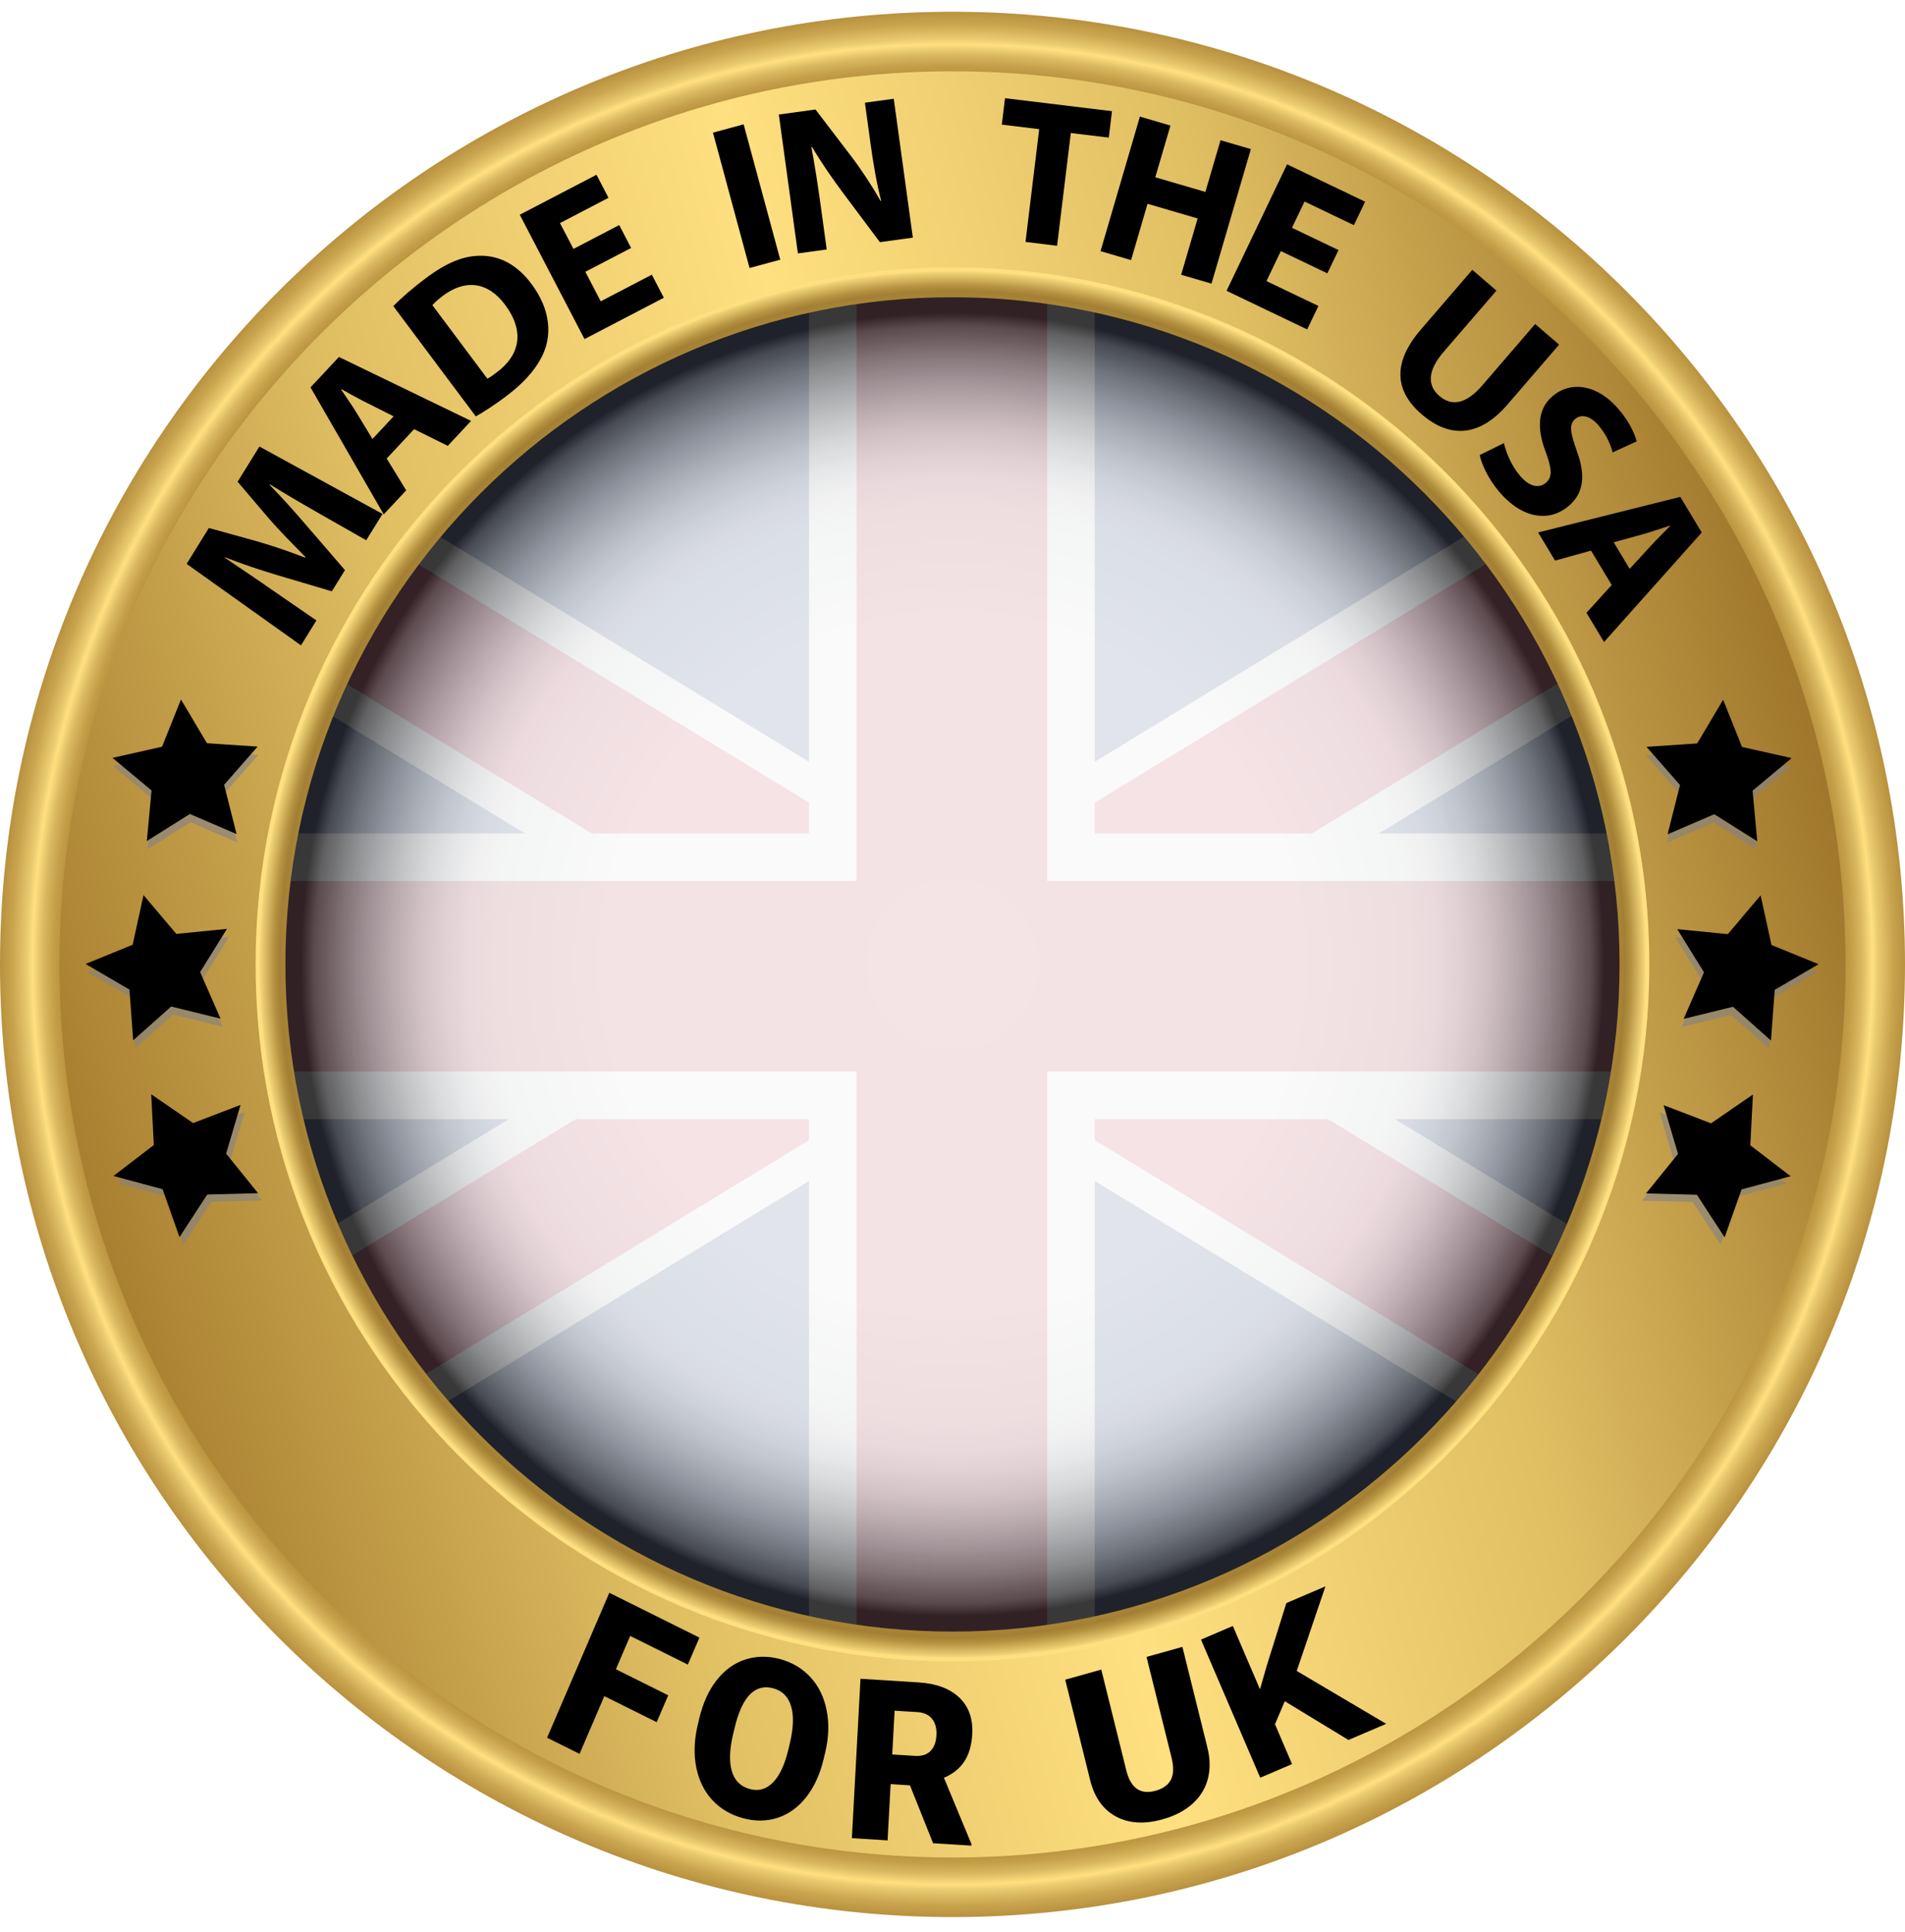
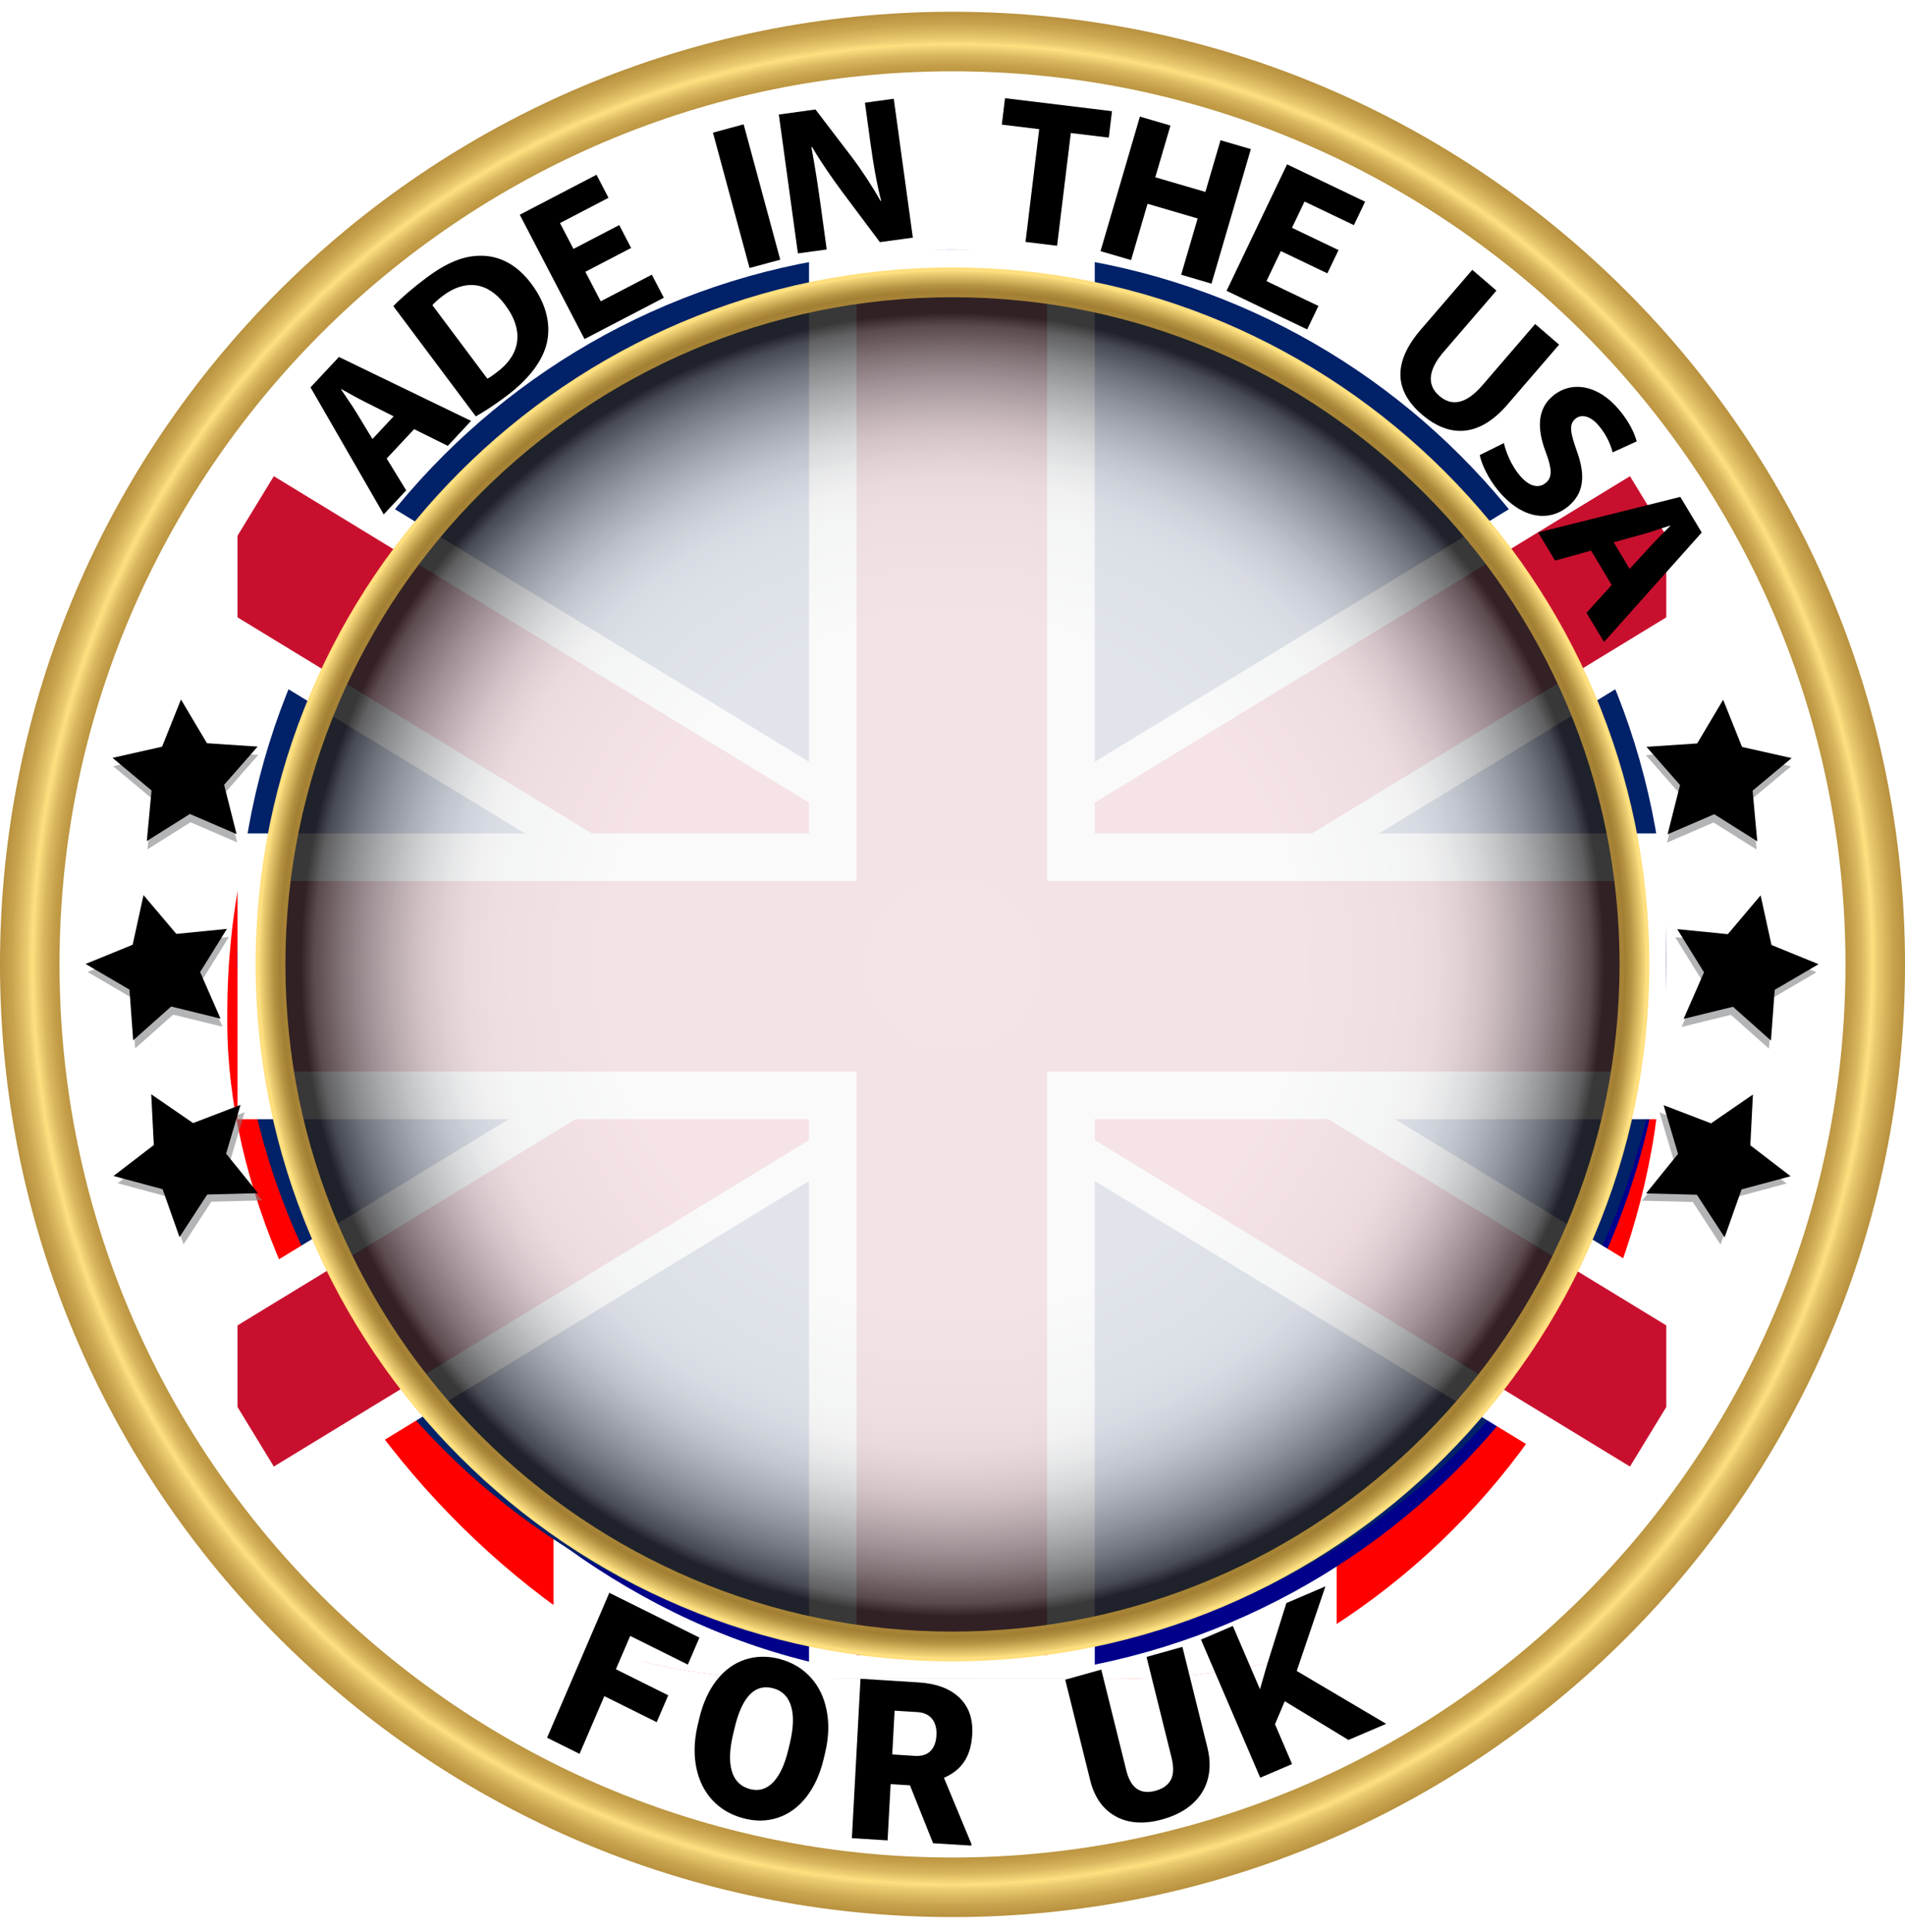
<svg xmlns="http://www.w3.org/2000/svg" width="71" height="72" viewBox="0 0 71 72" fill="none">
  <path d="M35.391 19.29H53.933C51.903 17.016 49.46 15.12 46.722 13.715H35.391V19.29Z" fill="white" />
  <path d="M10.54 35.83C10.54 37.755 10.767 39.628 11.181 41.428H59.599C60.014 39.628 60.24 37.755 60.24 35.83H35.391H10.54Z" fill="white" />
  <path d="M35.391 60.679C39.612 60.679 43.587 59.623 47.068 57.766H23.712C27.194 59.624 31.168 60.679 35.391 60.679Z" fill="white" />
  <path d="M16.881 52.404H53.903C55.377 50.757 56.633 48.913 57.632 46.915H13.151C14.149 48.913 15.406 50.757 16.881 52.404Z" fill="white" />
  <path d="M35.391 30.34H59.626C59.187 28.391 58.519 26.529 57.65 24.783H35.391V30.34Z" fill="white" />
  <path d="M35.391 35.831H60.241C60.241 33.944 60.023 32.108 59.626 30.342H35.391V35.831Z" fill="#EB2227" />
  <path d="M23.711 57.766H47.067C49.651 56.387 51.963 54.567 53.9 52.403H16.879C18.817 54.567 21.128 56.386 23.711 57.766Z" fill="#EB2227" />
  <path d="M13.151 46.914H57.631C58.494 45.189 59.157 43.351 59.6 41.427H11.182C11.625 43.351 12.289 45.189 13.151 46.914Z" fill="#EB2227" />
  <path d="M35.391 13.715H46.722C43.325 11.97 39.475 10.979 35.391 10.979V13.715Z" fill="#EB2227" />
  <path d="M35.391 24.782H57.65C56.658 22.784 55.405 20.939 53.933 19.289H35.391V24.782Z" fill="#EB2227" />
-   <path d="M35.391 30.341V24.783V19.29V13.715V10.979C34.775 10.979 34.165 11.009 33.559 11.054L33.859 11.852L32.758 11.119C32.55 11.141 32.346 11.171 32.14 11.197L31.224 11.852L31.433 11.296C30.282 11.481 29.157 11.742 28.064 12.079L28.498 13.306H30.041L28.771 14.217L29.315 15.761L27.952 14.852L26.68 15.761L27.224 14.217L25.861 13.306H27.497L27.837 12.152C21.374 14.213 16.06 18.845 13.098 24.847H13.778L14.321 23.395L14.775 24.938H16.412L15.049 25.846L15.592 27.391L14.322 26.391L12.959 27.391L13.505 25.846L12.863 25.341C12.351 26.438 11.918 27.578 11.57 28.755H11.871L11.491 29.032C11.301 29.703 11.136 30.384 11.002 31.076L11.051 31.206L10.986 31.163C10.7 32.675 10.543 34.234 10.543 35.83H35.391V30.341ZM15.592 35.114L14.322 34.112L12.959 35.114L13.505 33.571L12.234 32.662H13.779L14.322 31.118L14.776 32.662H16.413L15.05 33.571L15.592 35.114ZM20.138 31.206L18.867 30.301L17.595 31.206L18.048 29.751L16.777 28.755H18.321L18.867 27.301L19.321 28.755H20.956L19.685 29.751L20.138 31.206ZM19.685 21.938L20.138 23.483L18.867 22.577L17.594 23.483L18.047 21.938L16.776 21.034H18.32L18.866 19.486L19.32 21.034H20.955L19.685 21.938ZM24.681 35.114L23.41 34.112L22.138 35.114L22.59 33.571L21.32 32.662H22.956L23.411 31.118L23.956 32.662H25.5L24.23 33.571L24.681 35.114ZM24.229 25.846L24.681 27.39L23.41 26.391L22.138 27.39L22.59 25.846L21.32 24.846H22.956L23.411 23.394L23.956 24.938H25.5L24.229 25.846ZM24.229 18.122L24.681 19.666L23.41 18.667L22.138 19.666L22.59 18.122L21.32 17.121H22.956L23.411 15.67L23.956 17.121H25.5L24.229 18.122ZM29.316 31.206L27.953 30.301L26.681 31.206L27.225 29.751L25.862 28.755H27.498L27.953 27.301L28.499 28.755H30.042L28.772 29.751L29.316 31.206ZM28.772 21.938L29.316 23.483L27.953 22.577L26.681 23.483L27.225 21.938L25.862 21.034H27.498L27.953 19.486L28.499 21.034H30.042L28.772 21.938ZM33.859 35.114L32.494 34.112L31.224 35.114L31.77 33.571L30.407 32.662H32.042L32.494 31.118L33.042 32.662H34.676L33.315 33.571L33.859 35.114ZM33.314 25.846L33.859 27.39L32.494 26.391L31.224 27.39L31.77 25.846L30.407 24.846H32.042L32.494 23.394L33.042 24.938H34.676L33.314 25.846ZM33.314 18.122L33.859 19.666L32.494 18.667L31.224 19.666L31.77 18.122L30.407 17.121H32.042L32.494 15.67L33.042 17.121H34.676L33.314 18.122Z" fill="#08519F" />
  <path d="M11 31.077C10.995 31.106 10.99 31.135 10.984 31.164L11.049 31.208L11 31.077Z" fill="white" />
-   <path d="M11.567 28.754C11.54 28.846 11.514 28.939 11.488 29.031L11.867 28.754H11.567Z" fill="white" />
+   <path d="M11.567 28.754C11.54 28.846 11.514 28.939 11.488 29.031L11.867 28.754H11.567" fill="white" />
  <path d="M25.861 13.305L27.224 14.217L26.68 15.761L27.952 14.852L29.315 15.761L28.771 14.217L30.041 13.305H28.498L28.064 12.079C27.988 12.102 27.913 12.127 27.837 12.152L27.498 13.305H25.861V13.305Z" fill="white" />
  <path d="M27.952 19.486L27.497 21.033H25.861L27.224 21.937L26.68 23.482L27.952 22.577L29.315 23.482L28.771 21.937L30.041 21.033H28.497L27.952 19.486Z" fill="white" />
  <path d="M28.497 28.755L27.952 27.301L27.497 28.755H25.861L27.224 29.75L26.68 31.206L27.952 30.3L29.315 31.206L28.771 29.75L30.041 28.755H28.497Z" fill="white" />
-   <path d="M32.492 15.67L32.04 17.122H30.405L31.768 18.122L31.223 19.666L32.492 18.667L33.857 19.666L33.313 18.122L34.674 17.122H33.04L32.492 15.67Z" fill="white" />
  <path d="M23.41 15.67L22.955 17.122H21.32L22.59 18.122L22.138 19.666L23.41 18.667L24.68 19.666L24.229 18.122L25.499 17.122H23.955L23.41 15.67Z" fill="white" />
  <path d="M32.139 11.198C31.903 11.23 31.666 11.259 31.432 11.297L31.223 11.853L32.139 11.198Z" fill="white" />
  <path d="M33.559 11.053C33.291 11.073 33.022 11.09 32.757 11.118L33.858 11.852L33.559 11.053Z" fill="white" />
  <path d="M33.04 32.662L32.492 31.118L32.04 32.662H30.405L31.768 33.572L31.223 35.114L32.492 34.112L33.857 35.114L33.313 33.572L34.674 32.662H33.04Z" fill="white" />
  <path d="M32.492 23.395L32.04 24.846H30.405L31.768 25.846L31.223 27.391L32.492 26.391L33.857 27.391L33.313 25.846L34.674 24.938H33.04L32.492 23.395Z" fill="white" />
  <path d="M14.774 32.662L14.32 31.118L13.776 32.662H12.231L13.503 33.572L12.956 35.114L14.32 34.112L15.59 35.114L15.047 33.572L16.411 32.662H14.774Z" fill="white" />
  <path d="M12.958 27.39L14.322 26.39L15.592 27.39L15.049 25.845L16.412 24.937H14.775L14.321 23.393L13.777 24.846H13.098C13.017 25.009 12.938 25.175 12.862 25.34L13.504 25.845L12.958 27.39Z" fill="white" />
  <path d="M19.32 28.755L18.866 27.301L18.32 28.755H16.776L18.047 29.75L17.594 31.206L18.866 30.3L20.137 31.206L19.684 29.75L20.955 28.755H19.32Z" fill="white" />
  <path d="M18.866 19.486L18.32 21.033H16.776L18.047 21.937L17.594 23.482L18.866 22.577L20.137 23.482L19.684 21.937L20.955 21.033H19.32L18.866 19.486Z" fill="white" />
  <path d="M23.41 23.395L22.955 24.846H21.32L22.59 25.846L22.138 27.391L23.41 26.391L24.68 27.391L24.229 25.846L25.499 24.938H23.955L23.41 23.395Z" fill="white" />
  <path d="M23.955 32.662L23.41 31.118L22.955 32.662H21.32L22.59 33.572L22.138 35.114L23.41 34.112L24.68 35.114L24.229 33.572L25.499 32.662H23.955Z" fill="white" />
  <g clip-path="url(#clip0_302_15536)">
    <g filter="url(#filter0_ii_302_15536)">
      <rect x="8.471" y="10.992" width="53.505" height="53.855" rx="26.753" fill="#FE0000" />
      <path fill-rule="evenodd" clip-rule="evenodd" d="M20.63 9.313H49.819V24.776H49.819V51.063H20.63V22.457H20.63V9.313ZM20.63 51.063H49.819V68.072H20.63V51.063ZM35.498 43.715L35.772 48.858H34.677L34.951 43.715C34.955 43.63 34.939 43.546 34.906 43.468C34.872 43.39 34.821 43.32 34.756 43.264C34.691 43.208 34.614 43.167 34.531 43.144C34.448 43.121 34.361 43.116 34.276 43.131L29.052 44.031L29.758 42.123C29.786 42.048 29.79 41.965 29.768 41.887C29.746 41.809 29.7 41.739 29.636 41.688L23.914 37.147L25.203 36.557C25.29 36.517 25.359 36.447 25.397 36.36C25.435 36.273 25.439 36.176 25.41 36.087L24.279 32.678L27.574 33.363C27.664 33.381 27.757 33.369 27.838 33.327C27.919 33.286 27.982 33.219 28.018 33.136L28.657 31.664L31.229 34.37C31.288 34.431 31.365 34.471 31.45 34.485C31.534 34.499 31.62 34.486 31.697 34.448C31.773 34.41 31.834 34.349 31.871 34.273C31.909 34.198 31.92 34.113 31.904 34.03L30.663 27.761L32.652 28.887C32.699 28.914 32.751 28.931 32.804 28.938C32.858 28.944 32.912 28.939 32.964 28.924C33.016 28.909 33.064 28.884 33.106 28.85C33.147 28.816 33.181 28.774 33.205 28.726L35.224 24.841L37.243 28.726C37.267 28.774 37.301 28.816 37.343 28.85C37.384 28.884 37.432 28.909 37.484 28.924C37.536 28.939 37.591 28.944 37.644 28.938C37.698 28.931 37.75 28.914 37.797 28.887L39.785 27.761L38.544 34.03C38.528 34.113 38.54 34.198 38.577 34.273C38.615 34.349 38.676 34.41 38.752 34.448C38.828 34.486 38.915 34.499 38.999 34.485C39.083 34.471 39.161 34.431 39.219 34.37L41.792 31.664L42.43 33.136C42.466 33.219 42.53 33.286 42.611 33.327C42.692 33.369 42.785 33.381 42.874 33.363L46.17 32.678L45.039 36.087C45.009 36.176 45.014 36.273 45.052 36.36C45.09 36.447 45.159 36.517 45.246 36.557L46.535 37.147L40.813 41.688C40.749 41.739 40.702 41.809 40.681 41.887C40.659 41.965 40.663 42.048 40.691 42.123L41.397 44.031L36.173 43.131C36.088 43.116 36 43.121 35.917 43.144C35.834 43.167 35.757 43.208 35.693 43.264C35.628 43.32 35.577 43.39 35.543 43.468C35.509 43.546 35.494 43.63 35.498 43.715Z" fill="white" />
    </g>
  </g>
  <g clip-path="url(#clip1_302_15536)">
    <path d="M62.102 9.313H8.852V62.563H62.102V9.313Z" fill="#00008B" />
    <path d="M8.852 13.002L41.385 34.052L8.852 13.002ZM41.385 13.002L8.852 34.052L41.385 13.002Z" fill="black" />
    <path d="M41.385 13.002L8.852 34.052M8.852 13.002L41.385 34.052L8.852 13.002Z" stroke="white" stroke-width="5.408" />
    <path d="M8.852 13.002L41.385 34.052L8.852 13.002ZM41.385 13.002L8.852 34.052L41.385 13.002Z" fill="black" />
    <path d="M41.385 13.002L8.852 34.052M8.852 13.002L41.385 34.052L8.852 13.002Z" stroke="#FF0000" stroke-width="3.328" />
    <path d="M8.852 23.527H43.298H8.852Z" fill="black" />
    <path d="M26.075 11.088V35.966M8.852 23.527H43.298" stroke="white" stroke-width="6.656" />
    <path d="M26.075 11.088V35.966V11.088ZM8.852 23.527H43.298H8.852Z" fill="black" />
    <path d="M8.852 23.527H43.298M26.075 11.088V35.966V11.088Z" stroke="#FF0000" stroke-width="4.16" />
    <path d="M48.396 52.035L48.953 53.683L50.653 53.07L49.647 54.513L51.21 55.397L49.399 55.547L49.648 57.262L48.396 56.007L47.143 57.262L47.393 55.547L45.581 55.397L47.145 54.513L46.139 53.07L47.839 53.683L48.396 52.035Z" fill="white" />
    <path d="M38.292 40.346L38.849 41.995L40.549 41.381L39.543 42.824L41.106 43.708L39.295 43.858L39.544 45.573L38.292 44.318L37.039 45.573L37.289 43.858L35.477 43.708L37.041 42.824L36.035 41.381L37.735 41.995L38.292 40.346Z" fill="white" />
-     <path d="M21.125 43.316L22.071 46.032L24.961 45.022L23.251 47.398L25.909 48.855L22.83 49.102L23.254 51.928L21.125 49.86L18.996 51.928L19.42 49.102L16.341 48.855L18.998 47.398L17.288 45.022L20.178 46.032L21.125 43.316Z" fill="white" />
    <path d="M48.396 29.92L48.953 31.569L50.653 30.955L49.647 32.398L51.21 33.282L49.399 33.432L49.648 35.147L48.396 33.892L47.143 35.147L47.393 33.432L45.581 33.282L47.145 32.398L46.139 30.955L47.839 31.569L48.396 29.92Z" fill="white" />
    <path d="M57.377 37.781L57.934 39.429L59.634 38.816L58.628 40.258L60.192 41.142L58.38 41.292L58.63 43.008L57.377 41.753L56.125 43.008L56.374 41.292L54.563 41.142L56.126 40.258L55.12 38.816L56.821 39.429L57.377 37.781Z" fill="white" />
    <path d="M52.438 45.502L52.877 46.53L54.039 46.611L53.149 47.327L53.427 48.404L52.438 47.819L51.448 48.404L51.726 47.327L50.836 46.611L51.998 46.53L52.438 45.502Z" fill="white" />
  </g>
  <g clip-path="url(#clip2_302_15536)">
    <path d="M35.034 9.313C20.575 9.313 8.853 21.034 8.853 35.494C8.853 49.953 20.575 61.675 35.034 61.675H35.922C50.381 61.675 62.103 49.953 62.103 35.494C62.103 21.034 50.381 9.313 35.922 9.313H35.034Z" fill="#012169" />
    <path d="M8.853 19.963L62.102 52.432L8.853 19.963ZM62.102 19.963L8.853 52.432L62.102 19.963Z" fill="black" />
    <path d="M62.102 19.963L8.853 52.432M8.853 19.963L62.102 52.432L8.853 19.963Z" stroke="white" stroke-width="7.793" />
    <path d="M8.853 19.963L62.102 52.432L8.853 19.963ZM62.102 19.963L8.853 52.432L62.102 19.963Z" fill="black" />
    <path d="M62.102 19.963L8.853 52.432M8.853 19.963L62.102 52.432L8.853 19.963Z" stroke="#C8102E" stroke-width="5.195" />
    <path fill-rule="evenodd" clip-rule="evenodd" d="M39.914 10.2H31.039V31.944H9.295L9.295 40.819H31.039V62.563H39.914V40.819H61.658V31.944H39.914V10.2Z" fill="#C4102D" />
    <path d="M31.039 10.2V9.313H30.152V10.2H31.039ZM39.914 10.2H40.802V9.313H39.914V10.2ZM31.039 31.944V32.831H31.927V31.944H31.039ZM9.295 31.944V31.056H8.408L8.408 31.944H9.295ZM9.295 40.819H8.408V41.706H9.295V40.819ZM31.039 40.819H31.927V39.931H31.039V40.819ZM31.039 62.563H30.152V63.45H31.039V62.563ZM39.914 62.563V63.45H40.802V62.563H39.914ZM39.914 40.819V39.931H39.027V40.819H39.914ZM61.658 40.819V41.706H62.545V40.819H61.658ZM61.658 31.944H62.545V31.056H61.658V31.944ZM39.914 31.944H39.027V32.831H39.914V31.944ZM31.039 11.088H39.914V9.313H31.039V11.088ZM31.927 31.944V10.2H30.152V31.944H31.927ZM9.295 32.831H31.039V31.056H9.295V32.831ZM10.183 40.819L10.183 31.944H8.408L8.408 40.819H10.183ZM31.039 39.931H9.295V41.706H31.039V39.931ZM31.927 62.563V40.819H30.152V62.563H31.927ZM39.914 61.675H31.039V63.45H39.914V61.675ZM39.027 40.819V62.563H40.802V40.819H39.027ZM61.658 39.931H39.914V41.706H61.658V39.931ZM60.77 31.944V40.819H62.545V31.944H60.77ZM39.914 32.831H61.658V31.056H39.914V32.831ZM39.027 10.2V31.944H40.802V10.2H39.027Z" fill="white" />
  </g>
  <g style="mix-blend-mode:multiply" opacity="0.9">
    <path d="M35.5 60.896C49.283 60.896 60.458 49.722 60.458 35.938C60.458 22.154 49.283 10.98 35.5 10.98C21.716 10.98 10.541 22.154 10.541 35.938C10.541 49.722 21.716 60.896 35.5 60.896Z" fill="url(#paint0_radial_302_15536)" />
  </g>
-   <path d="M35.499 2.609C26.596 2.609 18.226 6.076 11.932 12.371C5.637 18.665 2.17 27.035 2.17 35.938C2.17 44.84 5.637 53.209 11.932 59.505C18.227 65.799 26.597 69.266 35.5 69.266C44.402 69.266 52.772 65.799 59.067 59.505C65.362 53.209 68.829 44.84 68.829 35.938C68.828 17.559 53.877 2.609 35.499 2.609ZM35.499 61.892C21.189 61.892 9.545 50.248 9.545 35.938C9.545 21.626 21.189 9.984 35.499 9.984C49.809 9.984 61.453 21.626 61.453 35.938C61.453 50.248 49.81 61.892 35.499 61.892Z" fill="url(#paint1_linear_302_15536)" />
  <path d="M35.5 0.438C15.894 0.438 0 16.332 0 35.938C0 55.545 15.894 71.438 35.5 71.438C55.106 71.438 71 55.545 71 35.938C71 16.332 55.105 0.438 35.5 0.438ZM35.5 69.218C17.148 69.218 2.218 54.289 2.218 35.938C2.218 17.586 17.148 2.657 35.5 2.657C53.851 2.657 68.782 17.586 68.782 35.938C68.781 54.289 53.851 69.218 35.5 69.218Z" fill="url(#paint2_radial_302_15536)" />
  <path d="M35.5 9.965C21.178 9.965 9.527 21.616 9.527 35.938C9.527 50.259 21.178 61.91 35.5 61.91C49.82 61.91 61.471 50.259 61.471 35.938C61.471 21.616 49.82 9.965 35.5 9.965ZM35.5 60.8C21.79 60.8 10.637 49.647 10.637 35.938C10.637 22.227 21.79 11.075 35.5 11.075C49.208 11.075 60.362 22.227 60.362 35.938C60.361 49.647 49.208 60.8 35.5 60.8Z" fill="url(#paint3_radial_302_15536)" />
-   <path d="M11.91 19.143C11.364 18.832 10.707 18.451 10.062 18.051L10.049 18.07C10.53 18.56 11.056 19.151 11.468 19.635L12.857 21.245L12.367 22.035L10.365 21.441C9.748 21.258 9.022 21.018 8.378 20.763L8.37 20.776C8.952 21.174 9.625 21.619 10.157 21.994L11.793 23.12L11.218 24.049L6.956 21.012L7.785 19.675L9.537 20.16C10.133 20.329 10.794 20.557 11.375 20.781L11.387 20.762C10.952 20.318 10.436 19.797 10.036 19.339L8.856 17.951L9.669 16.64L14.258 19.151L13.649 20.132L11.91 19.143Z" fill="black" />
  <path d="M14.412 17.086L15.138 18.273L14.302 19.169L11.573 14.435L12.632 13.302L17.557 15.685L16.689 16.614L15.434 15.993L14.412 17.086ZM14.671 15.514L13.639 14.995C13.349 14.851 13.002 14.655 12.723 14.5L12.712 14.511C12.886 14.779 13.122 15.106 13.284 15.374L13.882 16.359L14.671 15.514Z" fill="black" />
  <path d="M14.659 11.408C14.966 11.092 15.395 10.722 15.873 10.365C16.667 9.771 17.289 9.528 17.92 9.53C18.595 9.528 19.254 9.838 19.806 10.578C20.405 11.378 20.526 12.148 20.379 12.791C20.212 13.487 19.672 14.162 18.852 14.775C18.363 15.141 17.992 15.371 17.733 15.516L14.659 11.408ZM18.163 14.11C18.258 14.068 18.388 13.971 18.505 13.882C19.367 13.248 19.573 12.358 18.825 11.359C18.181 10.485 17.329 10.407 16.516 11.015C16.305 11.173 16.182 11.294 16.116 11.373L18.163 14.11Z" fill="black" />
  <path d="M23.522 9.24L21.816 10.128L22.39 11.228L24.294 10.236L24.741 11.095L21.785 12.635L19.372 8.002L22.232 6.512L22.679 7.371L20.871 8.313L21.373 9.276L23.078 8.387L23.522 9.24Z" fill="black" />
  <path d="M27.716 4.633L29.08 9.677L27.936 9.987L26.572 4.943L27.716 4.633Z" fill="black" />
  <path d="M29.738 9.443L29.027 4.268L30.393 4.08L31.729 5.829C32.111 6.333 32.507 6.935 32.818 7.487L32.84 7.484C32.669 6.811 32.55 6.115 32.442 5.332L32.236 3.827L33.311 3.68L34.022 8.855L32.794 9.024L31.413 7.179C31.031 6.669 30.601 6.047 30.264 5.475L30.242 5.486C30.367 6.165 30.483 6.892 30.598 7.737L30.812 9.296L29.738 9.443Z" fill="black" />
  <path d="M38.731 4.813L37.338 4.644L37.457 3.659L41.444 4.143L41.325 5.128L39.91 4.957L39.398 9.159L38.221 9.015L38.731 4.813Z" fill="black" />
  <path d="M43.623 4.679L43.058 6.606L44.925 7.152L45.489 5.226L46.62 5.556L45.153 10.57L44.022 10.238L44.637 8.141L42.769 7.594L42.156 9.692L41.017 9.359L42.485 4.345L43.623 4.679Z" fill="black" />
  <path d="M49.471 10.186L47.737 9.356L47.202 10.475L49.138 11.401L48.719 12.275L45.714 10.837L47.969 6.124L50.878 7.516L50.46 8.39L48.621 7.51L48.152 8.489L49.887 9.319L49.471 10.186Z" fill="black" />
  <path d="M55.773 10.829L53.799 13.119C53.218 13.794 53.182 14.358 53.641 14.751C54.11 15.156 54.647 15.056 55.244 14.363L57.216 12.074L58.108 12.843L56.186 15.073C55.133 16.294 54.026 16.332 52.992 15.443C51.994 14.583 51.873 13.537 52.961 12.274L54.873 10.055L55.773 10.829Z" fill="black" />
  <path d="M56.051 16.511C56.131 16.859 56.321 17.337 56.646 17.723C56.995 18.138 57.351 18.212 57.613 17.993C57.862 17.784 57.844 17.474 57.612 16.849C57.284 15.99 57.288 15.248 57.869 14.759C58.551 14.185 59.545 14.319 60.338 15.262C60.718 15.713 60.908 16.12 61.001 16.447L60.102 16.859C60.045 16.634 59.917 16.255 59.588 15.863C59.259 15.472 58.92 15.432 58.714 15.607C58.458 15.822 58.536 16.142 58.774 16.822C59.108 17.747 59.02 18.389 58.456 18.863C57.786 19.427 56.776 19.395 55.854 18.299C55.469 17.842 55.214 17.287 55.15 16.957L56.051 16.511Z" fill="black" />
  <path d="M59.298 20.518L57.958 20.89L57.327 19.841L62.625 18.516L63.424 19.844L59.783 23.924L59.128 22.836L60.069 21.799L59.298 20.518ZM60.738 21.198L61.52 20.348C61.737 20.108 62.02 19.829 62.247 19.602L62.239 19.589C61.933 19.682 61.554 19.819 61.251 19.902L60.143 20.208L60.738 21.198Z" fill="black" />
  <path d="M24.475 64.175L22.524 63.205L21.6 65.356L20.39 64.754L22.71 59.354L26.068 61.024L25.636 62.029L23.488 60.961L22.954 62.203L24.905 63.174L24.475 64.175Z" fill="black" />
  <path d="M30.697 65.55C30.563 66.113 30.348 66.583 30.052 66.963C29.755 67.343 29.4 67.601 28.986 67.737C28.576 67.872 28.142 67.876 27.686 67.751C27.229 67.626 26.851 67.402 26.551 67.081C26.252 66.757 26.053 66.358 25.954 65.883C25.857 65.41 25.868 64.9 25.987 64.354L26.064 64.029C26.198 63.464 26.412 62.993 26.706 62.616C27.002 62.236 27.357 61.978 27.771 61.842C28.188 61.706 28.625 61.701 29.084 61.827C29.538 61.952 29.915 62.179 30.215 62.509C30.516 62.839 30.713 63.246 30.808 63.73C30.905 64.212 30.889 64.73 30.76 65.285L30.697 65.55ZM29.441 64.948C29.576 64.376 29.59 63.917 29.481 63.572C29.375 63.225 29.157 63.006 28.826 62.915C28.178 62.737 27.712 63.166 27.427 64.201L27.323 64.624C27.189 65.188 27.173 65.646 27.275 65.998C27.377 66.349 27.6 66.572 27.943 66.666C28.269 66.756 28.556 66.676 28.804 66.426C29.051 66.176 29.242 65.772 29.378 65.213L29.441 64.948Z" fill="black" />
  <path d="M33.915 66.529L33.194 66.484L33.081 68.58L31.75 68.497L32.071 62.558L34.243 62.694C34.898 62.735 35.401 62.923 35.754 63.259C36.106 63.595 36.266 64.048 36.236 64.619C36.213 65.033 36.116 65.37 35.945 65.632C35.776 65.895 35.522 66.1 35.181 66.248L36.205 68.714L36.201 68.775L34.776 68.686L33.915 66.529ZM33.254 65.378L34.096 65.431C34.348 65.447 34.542 65.388 34.676 65.254C34.812 65.118 34.888 64.922 34.901 64.667C34.915 64.411 34.862 64.207 34.74 64.055C34.62 63.9 34.434 63.815 34.184 63.799L33.342 63.747L33.254 65.378Z" fill="black" />
  <path d="M45.948 60.59L48.156 65.737L46.969 66.244L44.761 61.098L45.948 60.59ZM49.399 59.114L48.206 62.632L47.431 64.461L46.787 63.549L47.21 62.079L47.943 59.737L49.399 59.114ZM50.258 64.838L47.539 63.185L48.136 62.152L51.663 64.237L50.258 64.838Z" fill="black" />
  <path d="M44.069 61.369L45.001 65.124C45.106 65.549 45.11 65.943 45.013 66.304C44.915 66.663 44.722 66.97 44.435 67.224C44.148 67.479 43.781 67.669 43.334 67.794C42.659 67.983 42.082 67.951 41.604 67.697C41.126 67.443 40.804 67.002 40.64 66.374L39.701 62.592L41.045 62.216L41.991 66.025C42.162 66.649 42.522 66.884 43.07 66.73C43.347 66.653 43.537 66.515 43.64 66.318C43.743 66.121 43.75 65.844 43.662 65.49L42.732 61.743L44.069 61.369Z" fill="black" />
  <path opacity="0.6" d="M65.544 33.664L64.32 35.111L62.436 34.924L63.434 36.534L62.673 38.269L64.513 37.817L65.929 39.077L66.067 37.188L67.701 36.231L65.948 35.515L65.544 33.664Z" fill="#808285" />
  <path d="M65.619 33.364L64.397 34.811L62.511 34.623L63.509 36.233L62.749 37.968L64.589 37.516L66.004 38.776L66.144 36.886L67.778 35.93L66.024 35.214L65.619 33.364Z" fill="black" />
  <path opacity="0.6" d="M64.199 26.384L63.23 28.013L61.341 28.139L62.59 29.563L62.127 31.399L63.866 30.65L65.47 31.659L65.296 29.773L66.751 28.559L64.903 28.142L64.199 26.384Z" fill="#808285" />
  <path d="M64.222 26.075L63.255 27.703L61.365 27.83L62.615 29.254L62.151 31.09L63.891 30.341L65.494 31.35L65.32 29.463L66.775 28.25L64.926 27.834L64.222 26.075Z" fill="black" />
  <path opacity="0.6" d="M65.18 41.057L63.62 42.13L61.851 41.453L62.389 43.27L61.198 44.743L63.092 44.792L64.125 46.38L64.756 44.594L66.586 44.101L65.083 42.949L65.18 41.057Z" fill="#808285" />
  <path d="M65.332 40.787L63.771 41.86L62.003 41.183L62.541 42.999L61.349 44.471L63.243 44.521L64.277 46.109L64.909 44.322L66.737 43.831L65.235 42.678L65.332 40.787Z" fill="black" />
  <path opacity="0.6" d="M5.424 33.655L6.646 35.102L8.532 34.915L7.533 36.524L8.294 38.26L6.454 37.809L5.039 39.068L4.901 37.178L3.265 36.221L5.02 35.505L5.424 33.655Z" fill="#808285" />
  <path d="M5.349 33.355L6.572 34.801L8.457 34.614L7.459 36.223L8.219 37.959L6.379 37.507L4.964 38.766L4.825 36.877L3.19 35.921L4.944 35.205L5.349 33.355Z" fill="black" />
  <path opacity="0.6" d="M6.769 26.375L7.736 28.004L9.627 28.13L8.377 29.554L8.84 31.391L7.1 30.641L5.497 31.65L5.671 29.764L4.216 28.551L6.065 28.133L6.769 26.375Z" fill="#808285" />
  <path d="M6.745 26.066L7.713 27.695L9.602 27.821L8.353 29.245L8.817 31.081L7.077 30.332L5.472 31.341L5.648 29.455L4.193 28.241L6.04 27.825L6.745 26.066Z" fill="black" />
  <path opacity="0.6" d="M5.787 41.048L7.348 42.12L9.117 41.444L8.578 43.259L9.769 44.733L7.876 44.782L6.842 46.37L6.21 44.584L4.381 44.093L5.884 42.939L5.787 41.048Z" fill="#808285" />
  <path d="M5.636 40.777L7.197 41.85L8.965 41.173L8.427 42.989L9.618 44.463L7.724 44.512L6.691 46.1L6.059 44.314L4.229 43.822L5.733 42.669L5.636 40.777Z" fill="black" />
  <defs>
    <filter id="filter0_ii_302_15536" x="1.255" y="2.097" width="67.937" height="73.19" filterUnits="userSpaceOnUse" color-interpolation-filters="sRGB">
      <feFlood flood-opacity="0" result="BackgroundImageFix" />
      <feBlend mode="normal" in="SourceGraphic" in2="BackgroundImageFix" result="shape" />
      <feColorMatrix in="SourceAlpha" type="matrix" values="0 0 0 0 0 0 0 0 0 0 0 0 0 0 0 0 0 0 127 0" result="hardAlpha" />
      <feOffset dx="7.216" dy="7.216" />
      <feGaussianBlur stdDeviation="7.216" />
      <feComposite in2="hardAlpha" operator="arithmetic" k2="-1" k3="1" />
      <feColorMatrix type="matrix" values="0 0 0 0 0 0 0 0 0 0 0 0 0 0 0 0 0 0 0.25 0" />
      <feBlend mode="normal" in2="shape" result="effect1_innerShadow_302_15536" />
      <feColorMatrix in="SourceAlpha" type="matrix" values="0 0 0 0 0 0 0 0 0 0 0 0 0 0 0 0 0 0 127 0" result="hardAlpha" />
      <feOffset dx="-7.216" dy="-7.216" />
      <feGaussianBlur stdDeviation="9.02" />
      <feComposite in2="hardAlpha" operator="arithmetic" k2="-1" k3="1" />
      <feColorMatrix type="matrix" values="0 0 0 0 0 0 0 0 0 0 0 0 0 0 0 0 0 0 0.25 0" />
      <feBlend mode="normal" in2="effect1_innerShadow_302_15536" result="effect2_innerShadow_302_15536" />
    </filter>
    <radialGradient id="paint0_radial_302_15536" cx="0" cy="0" r="1" gradientUnits="userSpaceOnUse" gradientTransform="translate(35.499 35.938) scale(24.958)">
      <stop stop-color="#FBFBFB" />
      <stop offset="0.517" stop-color="#F9F9F9" />
      <stop offset="0.687" stop-color="#F3F4F4" />
      <stop offset="0.723" stop-color="#F0F0F1" />
      <stop offset="0.761" stop-color="#E5E6E7" />
      <stop offset="0.8" stop-color="#D4D5D7" />
      <stop offset="0.839" stop-color="#BBBDBF" />
      <stop offset="0.879" stop-color="#9D9FA2" />
      <stop offset="0.919" stop-color="#7A7C7E" />
      <stop offset="0.959" stop-color="#4F4F51" />
      <stop offset="0.979" stop-color="#222223" />
    </radialGradient>
    <linearGradient id="paint1_linear_302_15536" x1="3.292" y1="44.567" x2="67.696" y2="27.31" gradientUnits="userSpaceOnUse">
      <stop stop-color="#A87F30" />
      <stop offset="0.255" stop-color="#E0BF63" />
      <stop offset="0.5" stop-color="#FFE080" />
      <stop offset="0.746" stop-color="#E0BF63" />
      <stop offset="1" stop-color="#9F762B" />
    </linearGradient>
    <radialGradient id="paint2_radial_302_15536" cx="0" cy="0" r="1" gradientUnits="userSpaceOnUse" gradientTransform="translate(35.5 35.938) scale(35.5)">
      <stop offset="0.918" stop-color="#B28B39" />
      <stop offset="0.926" stop-color="#B6903C" />
      <stop offset="0.936" stop-color="#C49E48" />
      <stop offset="0.947" stop-color="#DAB860" />
      <stop offset="0.958" stop-color="#FFE080" />
      <stop offset="0.964" stop-color="#EACA6F" />
      <stop offset="0.979" stop-color="#CAA54F" />
      <stop offset="0.992" stop-color="#B8913E" />
      <stop offset="1" stop-color="#B28B39" />
    </radialGradient>
    <radialGradient id="paint3_radial_302_15536" cx="0" cy="0" r="1" gradientUnits="userSpaceOnUse" gradientTransform="translate(35.499 35.937) scale(25.972 25.972)">
      <stop stop-color="#A37F33" />
      <stop offset="0.321" stop-color="#FFE080" />
      <stop offset="0.412" stop-color="#EACB71" />
      <stop offset="0.584" stop-color="#D3B25C" />
      <stop offset="0.703" stop-color="#CBAA55" />
      <stop offset="0.848" stop-color="#C8A753" />
      <stop offset="0.9" stop-color="#C19F4C" />
      <stop offset="0.938" stop-color="#B59241" />
      <stop offset="0.968" stop-color="#A48134" />
      <stop offset="0.97" stop-color="#A37F33" />
      <stop offset="0.979" stop-color="#B69342" />
      <stop offset="0.997" stop-color="#EFD175" />
      <stop offset="1" stop-color="#FFE080" />
    </radialGradient>
    <clipPath id="clip0_302_15536">
      <rect x="2.64" y="9.313" width="65.675" height="53.25" rx="26.625" fill="white" />
    </clipPath>
    <clipPath id="clip1_302_15536">
      <rect x="8.852" y="9.313" width="53.25" height="53.25" rx="26.625" fill="white" />
    </clipPath>
    <clipPath id="clip2_302_15536">
      <rect width="53.25" height="53.25" fill="white" transform="translate(8.852 9.313)" />
    </clipPath>
  </defs>
</svg>